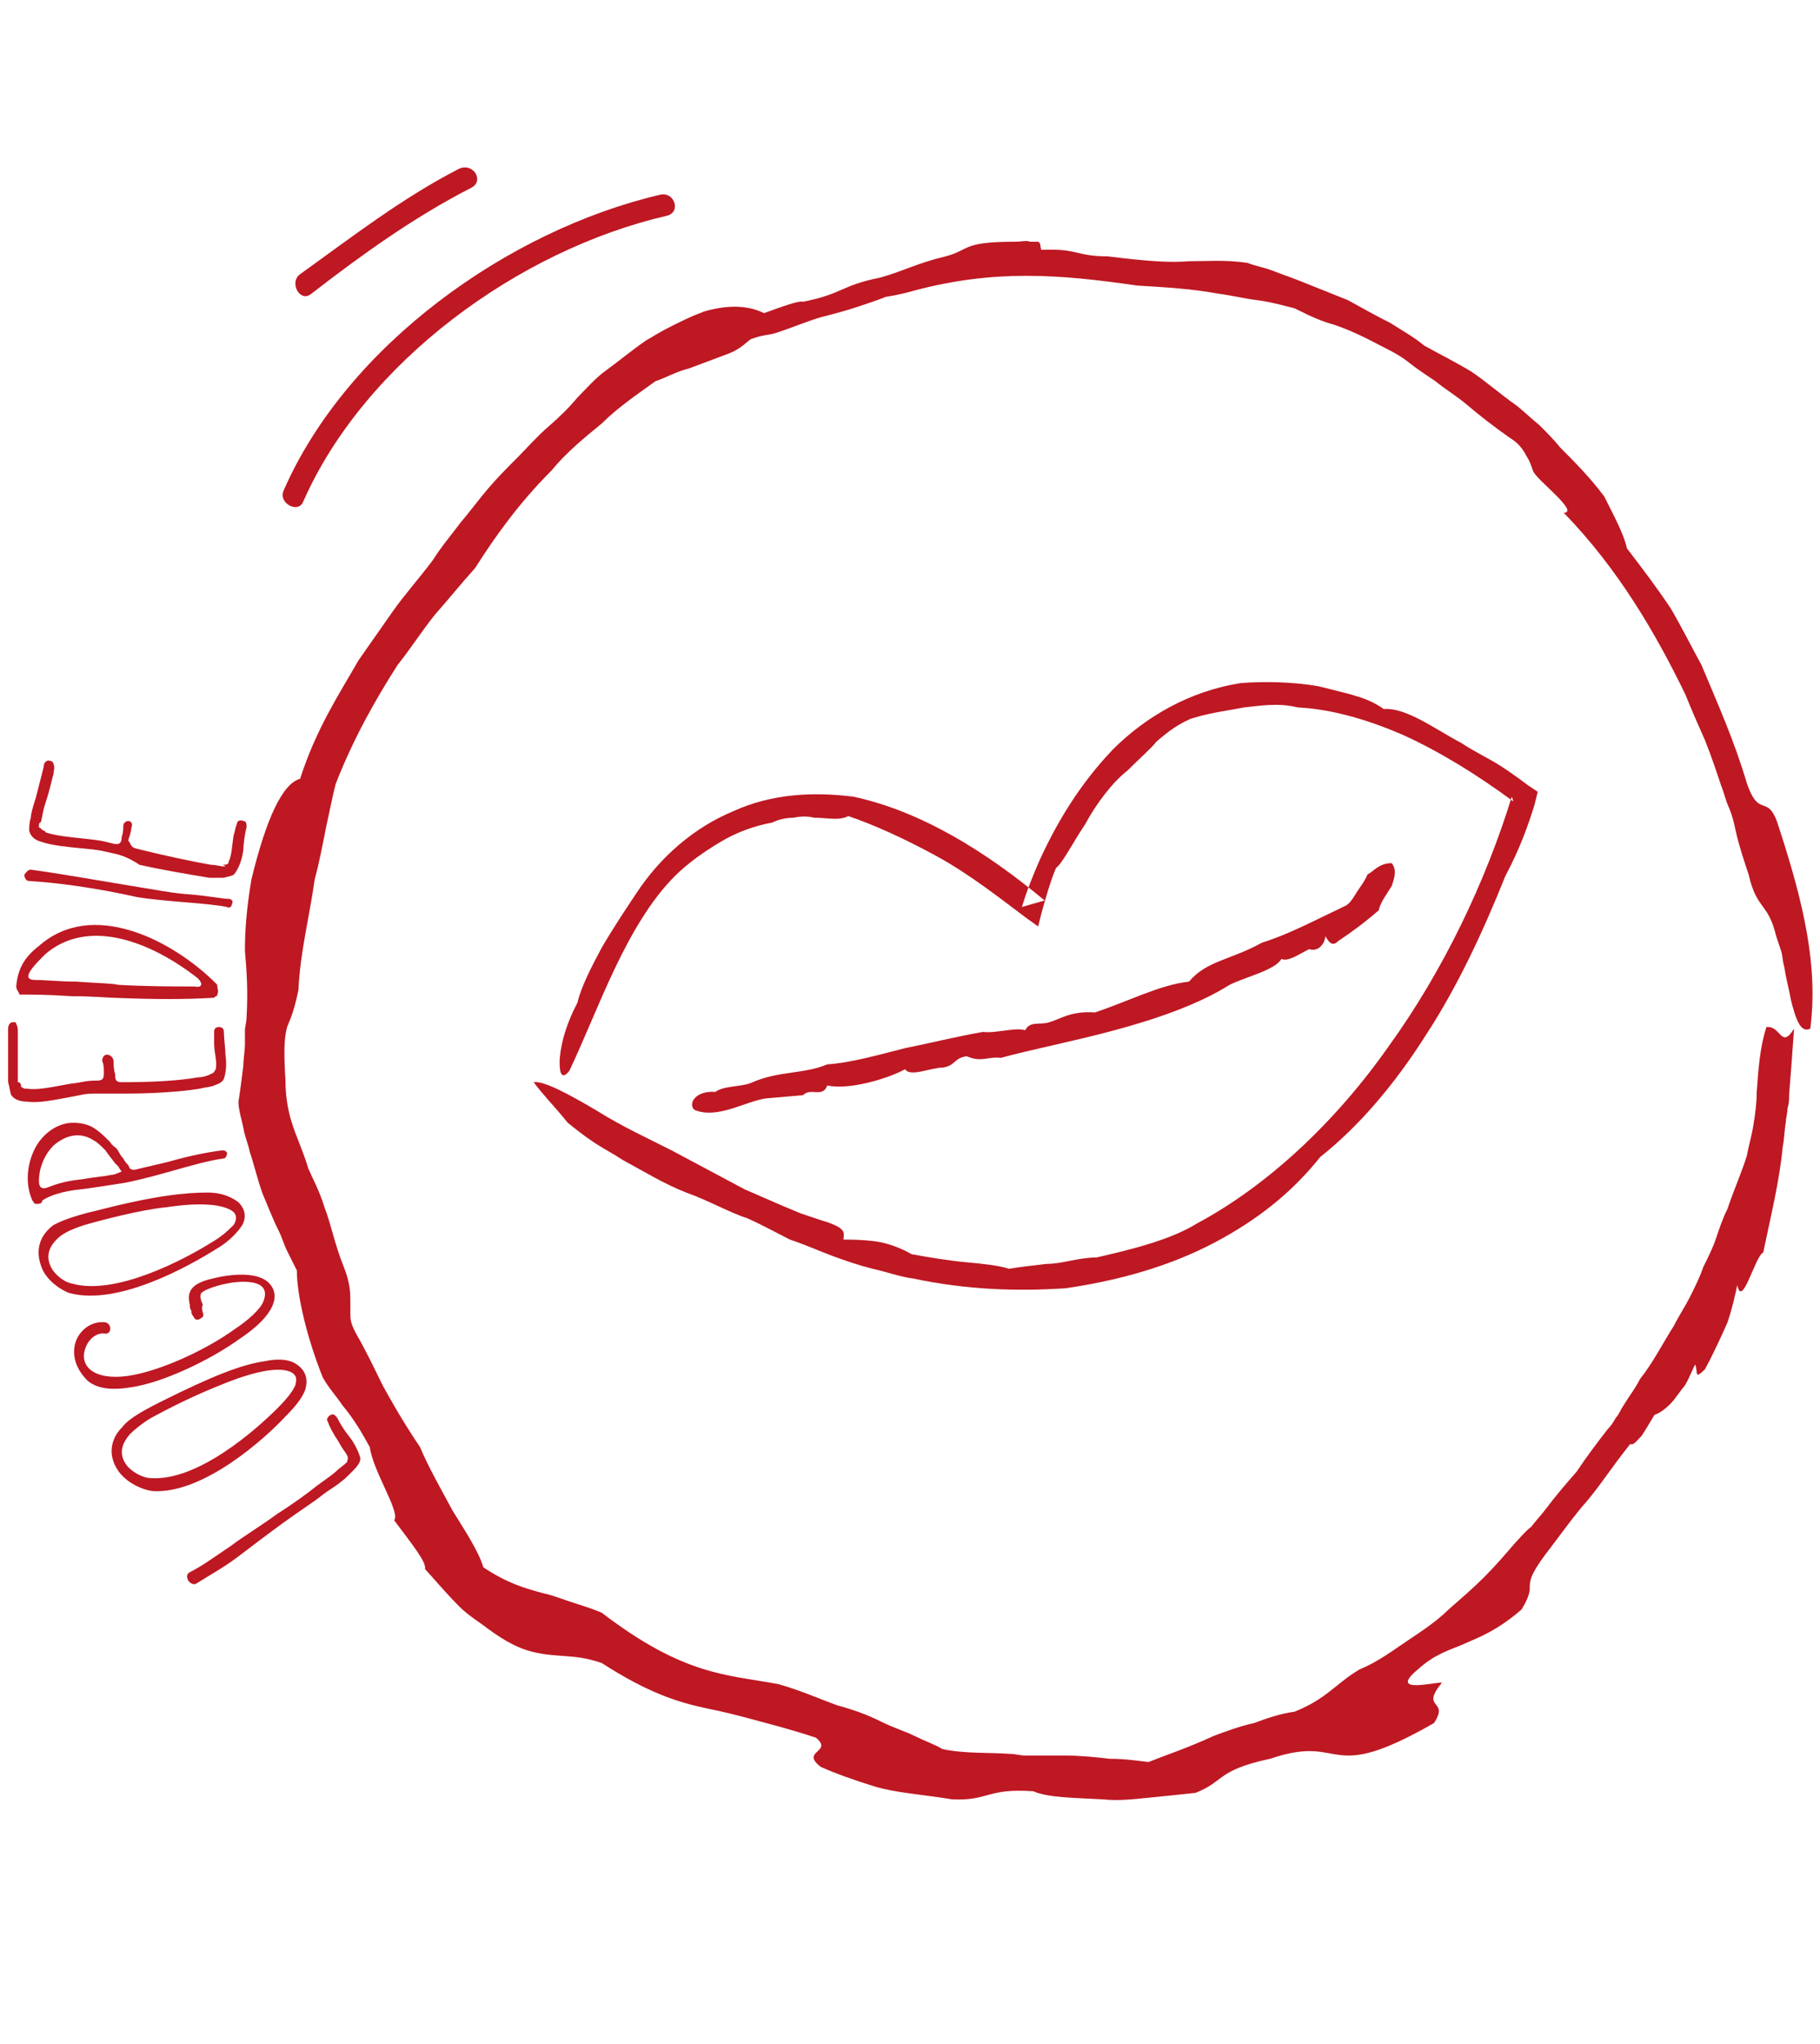
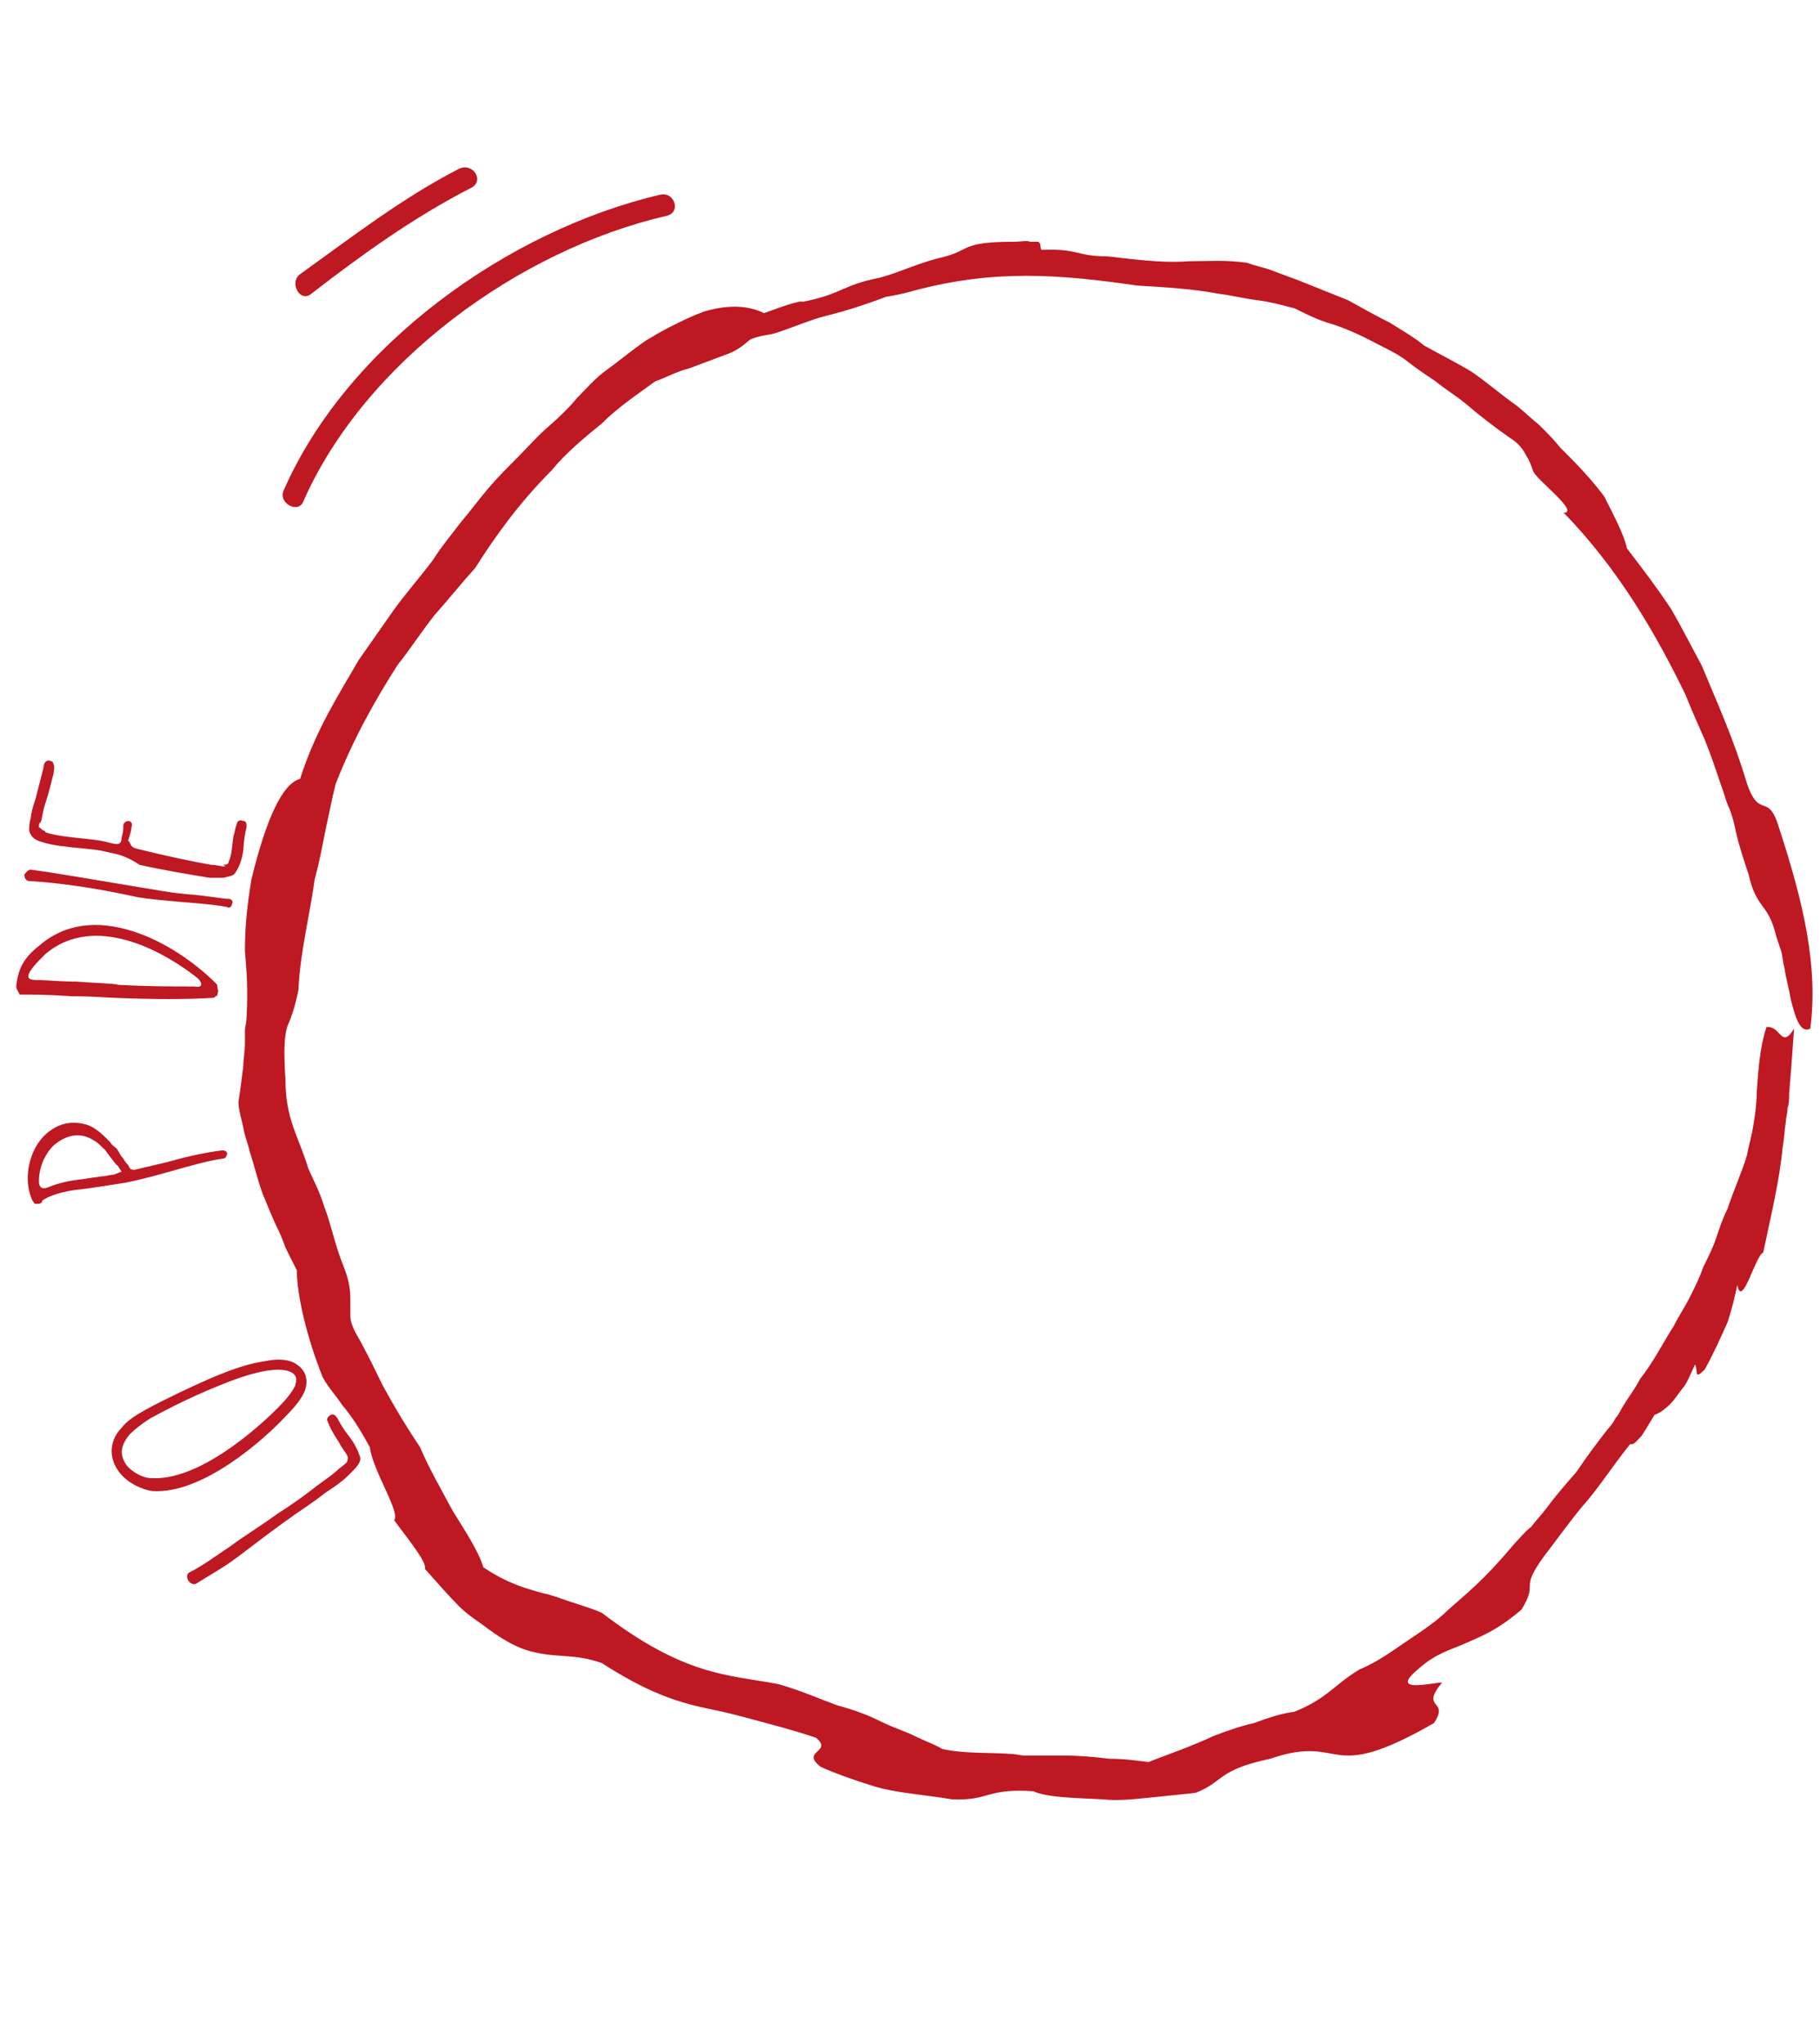
<svg xmlns="http://www.w3.org/2000/svg" version="1.1" id="Laag_1" x="0px" y="0px" viewBox="0 0 112.2 126" style="enable-background:new 0 0 112.2 126;" xml:space="preserve">
  <style type="text/css">
	.st0{fill-rule:evenodd;clip-rule:evenodd;fill:#BE1823;}
	.st1{fill:#BE1823;}
</style>
  <g id="XMLID_79_">
    <g id="XMLID_1189_">
      <g id="XMLID_223_">
        <g id="XMLID_227_">
          <path id="XMLID_228_" class="st0" d="M22.8,89.2c-0.7-1.3-1.2-2-1.7-2.6c-0.4-0.6-0.8-1-1.2-1.7c-1-2.5-1.6-5.1-1.6-6.6      c-0.1-0.2-0.2-0.4-0.3-0.6c-0.1-0.2-0.2-0.4-0.3-0.6c-0.2-0.4-0.3-0.8-0.5-1.2c-0.4-0.8-0.7-1.6-1-2.3c-0.3-0.8-0.5-1.7-0.8-2.6      c-0.1-0.5-0.3-0.9-0.4-1.5c-0.1-0.5-0.3-1.1-0.3-1.6c0.1-0.6,0.2-1.4,0.3-2.2c0-0.4,0.1-0.9,0.1-1.4c0-0.3,0-0.6,0-0.8      c0-0.2,0.1-0.5,0.1-0.8c0.1-1.7,0-2.9-0.1-4.1c0-1.3,0.1-2.6,0.4-4.4c0.9-3.7,1.9-5.9,3-6.2c1-3.1,2.4-5.2,3.6-7.3      c0.7-1,1.4-2,2.1-3c0.7-1,1.6-2,2.5-3.2c0.5-0.8,1.1-1.5,1.7-2.3c0.6-0.7,1.1-1.4,1.7-2.1c0.6-0.7,1.2-1.3,1.8-1.9      c0.6-0.6,1.2-1.3,1.9-1.9c0.7-0.6,1.3-1.2,1.8-1.8c0.6-0.6,1.1-1.2,1.8-1.7c0.7-0.5,1.4-1.1,2.4-1.8c0.5-0.3,1-0.6,1.6-0.9      c0.6-0.3,1.2-0.6,2-0.9c1.7-0.5,2.9-0.3,3.7,0.1c1.1-0.4,2.2-0.8,2.4-0.7c2.5-0.5,2.3-1,4.8-1.5c1.4-0.4,2.3-0.9,4-1.3      c1.5-0.4,1-0.9,4.2-0.9c0.5,0,0.8-0.1,1,0c0.1,0,0.2,0,0.3,0l0,0l0.1,0l0,0l0,0l0,0l0,0l0,0c0,0,0.1,0,0.1,0      c0.2,0.1,0.1,0.3,0.2,0.5c2.3-0.1,2.1,0.4,4.1,0.4c2.4,0.3,3.8,0.4,5,0.3c1.2,0,2.2-0.1,3.6,0.1c0.5,0.2,1.1,0.3,1.6,0.5      c0.5,0.2,1.1,0.4,1.6,0.6c1,0.4,2,0.8,3,1.2c0.9,0.5,1.8,1,2.6,1.4c0.8,0.5,1.5,0.9,2.1,1.4c0.9,0.5,1.9,1,2.9,1.6      c0.9,0.6,1.8,1.4,2.8,2.1c0.5,0.4,0.9,0.8,1.4,1.2c0.4,0.4,0.9,0.9,1.3,1.4c0.9,0.9,1.8,1.8,2.7,3c0.6,1.2,1.2,2.3,1.4,3.2      c1,1.3,1.9,2.5,2.7,3.7c0.7,1.2,1.3,2.4,1.9,3.5c1,2.4,2,4.6,2.8,7.3c0.8,2.3,1.3,0.4,2,2.8c1.5,4.6,2.4,8.5,1.9,12.3      c-0.6,0.3-0.9-0.6-1.2-1.8c-0.1-0.6-0.3-1.3-0.4-2c-0.1-0.3-0.1-0.7-0.2-1c-0.1-0.3-0.2-0.6-0.3-0.9c-0.5-2.1-1.2-1.6-1.7-3.8      c-0.3-0.9-0.6-1.8-0.8-2.7c-0.1-0.5-0.2-0.9-0.4-1.4c-0.2-0.4-0.3-0.9-0.5-1.4c-0.3-0.9-0.6-1.8-1-2.8c-0.4-0.9-0.8-1.8-1.2-2.8      c-1.8-3.7-4.1-7.7-7.5-11.2c0.5,0,0.1-0.5-0.5-1.1c-0.6-0.6-1.3-1.2-1.4-1.5c-0.1-0.3-0.2-0.6-0.4-0.9c-0.2-0.4-0.5-0.8-1-1.1      c-1-0.7-1.9-1.4-2.6-2c-0.7-0.6-1.4-1-2-1.5c-0.6-0.4-1.2-0.8-1.7-1.2c-0.5-0.4-1.1-0.7-1.7-1c-1.5-0.8-2.3-1.1-2.9-1.3      c-0.7-0.2-1.2-0.4-2.4-1c-0.8-0.2-1.5-0.4-2.3-0.5c-0.8-0.1-1.6-0.3-2.4-0.4c-1.6-0.3-3.3-0.4-5-0.5c-4.8-0.7-8.8-1-13.7,0.3      c-0.7,0.2-1.2,0.3-1.8,0.4c-0.5,0.2-1.1,0.4-1.7,0.6c-0.6,0.2-1.3,0.4-2.1,0.6c-0.8,0.2-1.7,0.6-2.9,1c-0.6,0.2-0.8,0.1-1.6,0.4      c-0.2,0.1-0.6,0.6-1.4,0.9c-0.8,0.3-1.6,0.6-2.4,0.9c-0.8,0.2-1.5,0.6-2.1,0.8c-1.1,0.8-2.3,1.6-3.3,2.6      c-1.1,0.9-2.2,1.8-3.1,2.9c-2,2-3.5,4.1-4.7,6c-0.9,1-1.7,2-2.5,2.9c-0.8,1-1.5,2.1-2.3,3.1c-1.4,2.2-2.7,4.5-3.8,7.3      c-0.1,0.4-0.2,0.8-0.3,1.3c-0.1,0.5-0.2,0.9-0.3,1.4c-0.2,1-0.4,2.1-0.7,3.2c-0.3,2.2-0.9,4.5-1,6.8c-0.2,1-0.4,1.6-0.7,2.3      c-0.2,0.7-0.2,1.7-0.1,3.3c0,1.4,0.3,2.4,0.6,3.2c0.3,0.8,0.6,1.5,0.8,2.2c0.3,0.7,0.7,1.4,1,2.4c0.4,1,0.6,2.2,1.2,3.7      c0.4,1,0.4,1.6,0.4,2.2c0,0.3,0,0.5,0,0.8c0,0.3,0.1,0.6,0.3,1c0.8,1.4,1.2,2.3,1.7,3.3c0.5,0.9,1.1,2,2.3,3.8      c0.5,1.2,1.3,2.6,2,3.9c0.8,1.3,1.6,2.5,1.9,3.5c1.5,1,2.6,1.3,3.7,1.6c0.5,0.1,1,0.3,1.6,0.5c0.6,0.2,1.3,0.4,2,0.7      c5.1,3.9,7.7,3.8,10.9,4.4c1.4,0.4,2.5,0.9,3.6,1.3c1.1,0.3,1.9,0.6,2.7,1c0.8,0.4,1.5,0.6,2.1,0.9c0.6,0.3,1.2,0.5,1.7,0.8      c1.4,0.3,2.9,0.2,4.2,0.3c0.3,0,0.6,0.1,0.9,0.1c0.2,0,0.3,0,0.5,0l0.2,0l0.1,0l0.1,0l0,0l0,0c0,0,0.1,0-0.1,0l0,0l0,0      c0.6,0,1.1,0,1.6,0c1,0,2,0.1,2.8,0.2c0.9,0,1.6,0.1,2.4,0.2c1-0.4,2.5-0.9,4-1.6c0.8-0.3,1.6-0.6,2.5-0.8      c0.8-0.3,1.7-0.6,2.5-0.7c2-0.8,2.5-1.7,4-2.6c1.2-0.5,2.1-1.2,3-1.8c0.9-0.6,1.8-1.2,2.5-1.9c0.8-0.7,1.5-1.3,2.2-2      c0.7-0.7,1.3-1.4,1.9-2.1c0.3-0.3,0.6-0.7,1-1c0.3-0.4,0.6-0.7,0.9-1.1c0.6-0.8,1.2-1.5,1.9-2.3c0.6-0.9,1.2-1.7,1.9-2.6      c0.2-0.2,0.4-0.5,0.5-0.7c0.2-0.2,0.3-0.5,0.5-0.8c0.3-0.5,0.7-1,1-1.6c0.8-1,1.4-2.2,2.1-3.3c0.3-0.6,0.7-1.2,1-1.8      c0.3-0.6,0.6-1.2,0.8-1.8c0.3-0.6,0.6-1.2,0.8-1.8c0.2-0.6,0.4-1.2,0.7-1.8c0.4-1.2,0.9-2.3,1.2-3.3c0.1-0.6,0.3-1.2,0.4-1.9      c0.1-0.6,0.2-1.3,0.2-2c0.1-1.4,0.2-2.8,0.6-4c0.9-0.1,0.9,1.4,1.7,0.1c-0.1,1.5-0.2,2.8-0.3,4c0,0.3,0,0.6-0.1,0.9      c0,0.3-0.1,0.6-0.1,0.8c-0.1,0.6-0.1,1.1-0.2,1.6c-0.2,2.1-0.7,4.1-1.2,6.5c-0.5,0.2-1.3,3.5-1.6,2c-0.1,0.5-0.3,1.4-0.6,2.3      c-0.4,0.9-0.9,2-1.4,2.9c-0.7,0.7-0.4,0.1-0.6-0.3c-0.3,0.6-0.5,1.2-0.8,1.5c-0.3,0.4-0.5,0.7-0.7,0.9c-0.4,0.4-0.7,0.6-1,0.7      c-0.3,0.5-0.6,1-0.8,1.3c-0.3,0.3-0.5,0.6-0.7,0.5c-1.2,1.5-2,2.8-3,3.9c-0.9,1.1-1.6,2.1-2.3,3c-1.6,2.2-0.3,1.5-1.4,3.3      c-1.5,1.3-2.6,1.7-3.5,2.1c-0.9,0.4-1.8,0.6-2.9,1.6c-1.8,1.5,0.9,0.8,1.5,0.8c-1.4,1.7,0.5,1-0.5,2.5      c-6.8,3.9-5.4,0.6-10.1,2.2c-3.3,0.7-2.8,1.4-4.6,2.1c-0.9,0.1-1.9,0.2-2.9,0.3c-1,0.1-1.9,0.2-2.8,0.1      c-1.8-0.1-3.4-0.1-4.3-0.5c-2.9-0.2-2.7,0.6-5,0.5c-1.8-0.3-3.5-0.4-4.8-0.8c-1.3-0.4-2.4-0.8-3.3-1.2c-1.3-1,0.8-0.9-0.3-1.8      c-1.5-0.5-2.7-0.8-3.8-1.1c-1.1-0.3-1.9-0.5-2.9-0.7c-1.9-0.4-3.7-1-6.5-2.8c-1.7-0.6-2.7-0.3-4.3-0.7c-0.8-0.2-1.6-0.6-2.7-1.4      c-0.5-0.4-1.2-0.8-1.8-1.4c-0.6-0.6-1.3-1.4-2.1-2.3c0.1-0.4-0.7-1.4-1.9-3C24.7,93.2,23,90.7,22.8,89.2z" />
        </g>
      </g>
    </g>
    <g id="XMLID_1186_">
      <g id="XMLID_1188_">
        <g id="XMLID_218_">
          <g id="XMLID_222_">
-             <path id="XMLID_229_" class="st0" d="M32.9,66.7c0.6-0.1,2.1,0.7,3.8,1.7c0.8,0.5,1.7,1,2.5,1.4c0.8,0.4,1.6,0.8,2.2,1.1       c1.5,0.8,3,1.6,4.5,2.4l2.3,1l1.2,0.5l1.2,0.4c1.7,0.5,1.4,0.8,1.4,1.2c0.4,0,1.1,0,1.9,0.1c0.8,0.1,1.6,0.4,2.3,0.8       c1.1,0.2,2.3,0.4,3.4,0.5c1.1,0.1,2,0.2,2.6,0.4c0.6-0.1,1.4-0.2,2.3-0.3c0.5,0,1-0.1,1.5-0.2c0.5-0.1,1.1-0.2,1.6-0.2       c2.2-0.5,4.6-1.1,6.2-2.1c4.3-2.3,8.5-6.2,11.8-10.9c3.4-4.7,6-10.2,7.6-15.4l0.1,0.3c-2.3-1.7-4.6-3.1-6.8-4.1       c-2.3-1-4.5-1.6-6.5-1.7c-1.2-0.3-2.3-0.1-3.3,0c-1,0.2-2,0.3-3.3,0.7c-1.1,0.5-1.6,1-2.1,1.4c-0.4,0.5-0.9,0.9-1.8,1.8       c-0.9,0.7-1.9,2-2.6,3.3c-0.8,1.2-1.4,2.4-1.8,2.7c-0.3,0.7-0.6,1.7-0.9,2.8l-0.2,0.8l-0.7-0.5c-1.6-1.2-3.5-2.7-5.5-3.8       c-2-1.1-4-2-5.5-2.5c-0.6,0.3-1.3,0.1-2.1,0.1c-0.4-0.1-0.8-0.1-1.3,0c-0.4,0-0.9,0.1-1.3,0.3c-1.1,0.2-2.2,0.6-3.2,1.2       c-1,0.6-2,1.3-2.8,2.1c-1.5,1.5-2.7,3.6-3.7,5.7c-1,2.1-1.9,4.4-2.8,6.3c-0.4,0.5-0.6,0.3-0.6-0.5c0-0.8,0.3-2.2,1.1-3.7       c0.2-0.9,0.8-2.1,1.5-3.4c0.7-1.2,1.5-2.4,2.1-3.3c1.5-2.3,3.6-4.1,6-5.1c2.4-1.1,5-1.2,7.4-0.9c4.2,0.9,8.2,3.4,11.8,6.4       l-1.4,0.4c0.3-1,0.7-2,1.1-2.9c1.1-2.4,2.5-4.7,4.5-6.8c2-2,4.7-3.6,7.9-4.1c1.3-0.1,3.1-0.1,4.8,0.2c0.4,0.1,0.8,0.2,1.2,0.3       c0.4,0.1,0.8,0.2,1.1,0.3c0.7,0.2,1.3,0.5,1.7,0.8c1.4-0.1,3.1,1.2,4.8,2.1c0.6,0.4,1.2,0.7,1.9,1.1c0.7,0.4,1.4,0.9,2.2,1.5       l0.6,0.4l-0.2,0.8c-0.4,1.3-0.9,2.7-1.8,4.4c-1.4,3.5-3,6.9-4.9,9.8c-1.9,3-4.1,5.6-6.5,7.5c-1.6,2-3.5,3.6-6,5       c-2.5,1.4-5.6,2.5-9.7,3.1c-3,0.2-6.1,0.1-9.4-0.6c-0.8-0.1-1.6-0.4-2.5-0.6c-0.8-0.2-1.7-0.5-2.5-0.8c-0.8-0.3-1.7-0.7-2.6-1       c-0.8-0.4-1.7-0.9-2.6-1.3c-1.2-0.4-2.4-1.1-3.8-1.6c-1.3-0.5-2.6-1.3-3.9-2c-0.6-0.4-1.2-0.7-1.8-1.1       c-0.6-0.4-1.1-0.8-1.6-1.2C34.2,68.2,33.4,67.4,32.9,66.7z" />
-           </g>
+             </g>
        </g>
      </g>
      <g id="XMLID_1187_">
        <g id="XMLID_231_">
          <g id="XMLID_273_">
-             <path id="XMLID_276_" class="st0" d="M85.8,53.2c0.3,0.4,0.2,0.8,0,1.4c-0.3,0.5-0.7,1-0.8,1.5c-0.8,0.7-1.6,1.3-2.5,1.9       c-0.4,0.4-0.6,0-0.8-0.3c0,0.4-0.4,1-1,0.8c-0.6,0.3-1.3,0.8-1.7,0.6c-0.4,0.7-2.2,1.1-3.2,1.6c-1.9,1.2-4.5,2.1-7.1,2.8       c-2.6,0.7-5.2,1.2-7,1.7c-0.8-0.1-1.2,0.3-2.1-0.1c-0.8,0.1-0.7,0.6-1.5,0.7c-0.7,0-2,0.6-2.3,0.1c-1.1,0.6-3.5,1.3-4.8,1       c-0.3,0.8-1,0.1-1.5,0.6l-2.3,0.2c-1.3,0.2-3,1.3-4.4,0.7c-0.4-0.4,0.1-1.2,1.3-1.1c0.5-0.4,1.7-0.3,2.3-0.6       c1.6-0.7,3.2-0.5,4.6-1.1c1.5-0.1,3.2-0.6,4.8-1c1.5-0.3,3.1-0.7,4.8-1c0.8,0.1,2-0.3,2.6-0.1c0.3-0.6,0.9-0.3,1.5-0.5       c0.7-0.2,1.3-0.7,2.8-0.6c2.1-0.7,4-1.7,5.8-1.9c1.1-1.3,2.5-1.3,4.5-2.4c1.6-0.5,3.1-1.3,5.2-2.3c0.3-0.2,0.5-0.6,0.7-0.9       c0.2-0.3,0.5-0.7,0.6-1C84.7,53.7,85,53.2,85.8,53.2z" />
-           </g>
+             </g>
        </g>
      </g>
    </g>
    <g id="XMLID_869_">
      <g id="XMLID_119_">
        <path id="XMLID_380_" class="st1" d="M19.8,92.2c-0.5,0.4-1.3,0.9-2.4,1.7s-2,1.5-2.8,2.1c-0.8,0.6-1.7,1.1-2.5,1.6     c-0.1,0.1-0.4,0-0.5-0.2c-0.1-0.2-0.1-0.4,0.1-0.5c0.8-0.4,1.6-1,2.5-1.6c0.8-0.6,1.8-1.2,2.9-2c1.1-0.7,1.9-1.3,2.4-1.7     c0.7-0.5,1.1-0.8,1.2-0.9c0.2-0.2,0.5-0.4,0.6-0.5c0,0,0.1-0.1,0.1-0.1c0-0.1,0.1-0.2,0-0.4c-0.1-0.2-0.3-0.4-0.5-0.8     c-0.4-0.6-0.6-1-0.7-1.3c-0.1-0.1,0-0.3,0.2-0.4c0.2-0.1,0.3,0.1,0.4,0.2c0.1,0.2,0.3,0.6,0.7,1.1c0.4,0.5,0.6,1,0.7,1.3     c0.1,0.4-0.4,0.8-0.9,1.3C20.6,91.7,20.3,91.8,19.8,92.2z" />
        <path id="XMLID_377_" class="st1" d="M9.9,86.4c3.2-1.6,5-2.3,6.4-2.5c0.9-0.2,1.6-0.1,2,0.2c0.6,0.4,0.7,1,0.5,1.6     c-0.2,0.5-0.6,1-1.2,1.6c-1.3,1.4-5.1,4.8-8.2,4.6c-0.7-0.1-1.5-0.5-2-1.1c-0.8-1-0.6-2.1,0.1-2.8C7.8,87.6,8.3,87.2,9.9,86.4z      M9.3,87.4c-0.5,0.3-1,0.7-1.3,1c-0.5,0.6-0.7,1.2-0.2,1.9c0.3,0.4,1,0.8,1.5,0.8c2.9,0.2,6.5-3,7.8-4.3c0.6-0.6,0.9-1,1.1-1.4     c0.1-0.4,0.1-0.6-0.2-0.8c-0.7-0.4-2.2-0.1-4,0.6C13,85.6,11.5,86.2,9.3,87.4z" />
-         <path id="XMLID_375_" class="st1" d="M12.5,80.9c0.1,0.2,0,0.3-0.2,0.4c-0.2,0.1-0.3,0-0.4-0.2c-0.1-0.1-0.1-0.2-0.1-0.3     c-0.1-0.2-0.1-0.2-0.1-0.4c-0.2-0.8,0.1-1.3,1.4-1.6c1.2-0.3,2.7-0.4,3.4,0.2c0.9,0.8,0.4,2.1-1.7,3.5c-1.8,1.3-4.7,2.7-6.7,3     c-1.2,0.2-2.1,0.1-2.7-0.4c-0.8-0.8-1-1.7-0.7-2.5c0.3-0.7,1-1.2,1.8-1.1c0.4,0.1,0.4,0.7,0,0.7c-0.5-0.1-1,0.3-1.2,0.8     c-0.5,1.2,0.5,2.1,2.6,1.8c2-0.3,4.8-1.6,6.6-2.9c0.9-0.6,1.5-1.2,1.7-1.6c0.4-0.9-0.1-1.3-1.2-1.3c-1,0-2.3,0.4-2.6,0.7     c-0.1,0.2,0,0.5,0.1,0.7C12.4,80.7,12.5,80.8,12.5,80.9z" />
-         <path id="XMLID_371_" class="st1" d="M6,74.6c3.5-0.9,5.4-1.1,6.8-1.1c0.9,0,1.5,0.3,1.9,0.6c0.5,0.5,0.5,1.1,0.1,1.6     c-0.3,0.4-0.8,0.9-1.5,1.3c-1.6,1-6,3.5-9,2.7c-0.6-0.2-1.4-0.8-1.7-1.5c-0.5-1.2-0.1-2.1,0.7-2.7C3.7,75.3,4.3,75,6,74.6z      M5.2,75.5c-0.6,0.2-1.1,0.4-1.5,0.7c-0.6,0.5-0.9,1.1-0.6,1.8c0.2,0.5,0.8,1,1.3,1.1c2.7,0.8,7-1.5,8.6-2.5     c0.7-0.4,1.1-0.8,1.4-1.1c0.2-0.3,0.2-0.6,0-0.8c-0.6-0.5-2.1-0.6-4.1-0.3C9.3,74.5,7.7,74.8,5.2,75.5z" />
        <path id="XMLID_368_" class="st1" d="M7.6,71.4c0.1,0.2,0.2,0.3,0.3,0.4C8,72,8,72.1,8.3,72.1c0.8-0.2,1.3-0.3,2.1-0.5     c1.4-0.4,2.5-0.6,3.3-0.7c0.2,0,0.3,0.1,0.3,0.2s-0.1,0.3-0.2,0.3c-0.8,0.1-1.9,0.4-3.3,0.8c-1.4,0.4-2.3,0.6-2.8,0.7     C7.1,73,5.1,73.3,5,73.3C3.9,73.4,3,73.7,2.6,74c0,0,0,0,0,0c0,0.2-0.2,0.2-0.4,0.2c-0.1,0-0.1-0.1-0.2-0.2     c-0.5-1.1-0.3-2.4,0.2-3.3c0.5-0.9,1.4-1.5,2.3-1.5c0.5,0,1,0.1,1.4,0.4c0.3,0.2,0.6,0.5,0.9,0.8c0.1,0.2,0.3,0.3,0.4,0.4     C7.4,71.1,7.4,71.2,7.6,71.4z M7.5,72.2c0,0-0.1-0.1-0.2-0.3c-0.1-0.1-0.1-0.1-0.2-0.2c-0.3-0.4-0.4-0.5-0.6-0.8     c-0.3-0.3-0.5-0.5-0.7-0.6c-0.9-0.6-1.8-0.3-2.5,0.3c-0.5,0.5-0.9,1.3-0.9,2.2c0,0.4,0.2,0.5,0.5,0.4c0.5-0.2,1.1-0.4,2-0.5     c0.1,0,0.6-0.1,1.4-0.2c0.2,0,0.5-0.1,0.7-0.1C7.3,72.3,7.5,72.2,7.5,72.2z" />
-         <path id="XMLID_366_" class="st1" d="M1.3,67C1.3,67,1.3,67,1.3,67c0.1,0,0.1,0.1,0.3,0.1c0,0,0.1,0,0.1,0     c0.6,0.1,1.5-0.1,2.6-0.3c0.9-0.1,0.9-0.2,1.7-0.2c0.4,0,0.4-0.2,0.4-0.5c0-0.3,0-0.5-0.1-0.7c0-0.2,0.1-0.4,0.3-0.4     C6.8,65,7,65.2,7,65.4c0,0.2,0,0.5,0.1,0.8c0,0.3,0,0.5,0.4,0.5c2,0,3.6-0.1,4.7-0.3c0.3,0,0.6-0.1,0.8-0.2c0,0,0.1,0,0.1,0     c0,0-0.1,0-0.2,0c0.2,0,0.3-0.1,0.4-0.3c0.1-0.5-0.1-1-0.1-1.6c0-0.3,0-0.5,0-0.7c0-0.2,0.1-0.3,0.3-0.3c0.2,0,0.3,0.1,0.3,0.3     c0,0.3,0.1,1.1,0.1,1.4c0.1,0.7,0,1.2-0.1,1.5c-0.1,0.2-0.3,0.3-0.6,0.4c-0.2,0.1-0.5,0.1-0.9,0.2c-1.2,0.2-3,0.3-4.4,0.3     c-0.7,0-1.2,0-1.7,0c-0.9,0-0.8,0-1.8,0.2c-1.1,0.2-2,0.4-2.7,0.3c-0.4,0-0.8-0.1-1-0.4c-0.1-0.2-0.1-0.5-0.2-0.8     c0-0.2,0-0.6,0-1.2c0-1.3,0-2,0-2.1c0-0.2,0.1-0.4,0.3-0.4c0.1,0,0.2,0,0.2,0.1c0.1,0.2,0.1,0.3,0.1,0.6c0,0.3,0,1,0,1.8     c0,0.6,0,1,0,1.2C1.3,66.7,1.3,66.9,1.3,67C1.3,67,1.3,67,1.3,67z" />
        <path id="XMLID_363_" class="st1" d="M1,60.8c0.1-1.1,0.5-1.8,1.4-2.5c1.6-1.4,3.6-1.6,5.8-0.9c1.9,0.6,3.8,1.9,5.1,3.2     c0.1,0.1,0.1,0.1,0.1,0.2c0,0.2,0.1,0.2,0,0.5c0,0,0,0.1-0.1,0.1c-0.1,0.1-0.1,0.1-0.2,0.1c-1.6,0.1-3.6,0.1-6,0     c-0.4,0-1.3-0.1-2.7-0.1c-1.4-0.1-2.4-0.1-3.2-0.1c0,0,0,0,0,0C1.2,61.2,1,61,1,60.8C1,60.8,1,60.8,1,60.8z M12.2,60.3     c-2.8-2.2-6.7-3.8-9.4-1.5c-0.4,0.4-0.7,0.7-0.9,1c-0.2,0.3-0.3,0.6,0.3,0.6c0.6,0,1.5,0.1,2.5,0.1c1.3,0.1,2.2,0.1,2.6,0.2     c1.8,0.1,3.4,0.1,4.7,0.1C12.5,60.9,12.5,60.6,12.2,60.3z" />
        <path id="XMLID_361_" class="st1" d="M1.9,53.6c1.5,0.2,3.8,0.6,6.8,1.1c0.7,0.1,1.6,0.3,2.7,0.4c1.4,0.1,2.3,0.3,2.7,0.3     c0.2,0,0.3,0.2,0.2,0.3c0,0.2-0.2,0.3-0.3,0.2c-0.5-0.1-1.4-0.2-2.7-0.3c-1.2-0.1-2.2-0.2-2.8-0.3c-2.7-0.6-5-0.9-6.7-1     c-0.2,0-0.3-0.2-0.3-0.4C1.6,53.8,1.7,53.6,1.9,53.6z" />
        <path id="XMLID_357_" class="st1" d="M2.4,51C2.4,51,2.4,51,2.4,51c0.1,0,0.1,0.1,0.3,0.2c0,0,0.1,0,0.1,0.1     c0.6,0.2,1.5,0.3,2.5,0.4c0.9,0.1,0.9,0.1,1.7,0.3c0.4,0.1,0.5-0.1,0.5-0.4c0.1-0.3,0.1-0.5,0.1-0.7c0-0.2,0.2-0.3,0.3-0.3     c0.2,0,0.3,0.2,0.2,0.4c0,0.2-0.1,0.5-0.2,0.8C8.1,52,8,52.2,8.4,52.3c2,0.5,3.5,0.8,4.6,1c0.3,0,0.6,0.1,0.8,0.1     c0,0,0.1,0,0.1,0c0,0-0.1-0.1-0.2-0.1c0.2,0,0.4,0,0.4-0.2c0.2-0.4,0.2-1,0.3-1.6c0.1-0.3,0.1-0.5,0.2-0.7c0-0.2,0.2-0.3,0.4-0.2     c0.2,0,0.2,0.2,0.2,0.4c-0.1,0.3-0.2,1.1-0.2,1.4c-0.1,0.7-0.3,1.1-0.5,1.4c-0.1,0.2-0.4,0.2-0.7,0.3c-0.2,0-0.5,0-0.9,0     c-1.2-0.2-3-0.5-4.3-0.8C8,52.9,7.5,52.7,7,52.6c-0.9-0.2-0.8-0.2-1.8-0.3c-1.1-0.1-2-0.2-2.6-0.4c-0.4-0.1-0.7-0.3-0.8-0.7     c0-0.2,0-0.5,0.1-0.8c0-0.2,0.1-0.6,0.3-1.2c0.3-1.2,0.5-1.9,0.5-2c0-0.2,0.2-0.4,0.4-0.3c0.1,0,0.2,0.1,0.2,0.2     c0.1,0.2,0,0.4,0,0.6c-0.1,0.3-0.2,0.9-0.5,1.8c-0.2,0.6-0.2,1-0.3,1.2C2.4,50.7,2.4,50.8,2.4,51C2.4,51,2.4,51,2.4,51z" />
      </g>
    </g>
    <g id="XMLID_867_">
      <g id="XMLID_235_">
        <path id="XMLID_241_" class="st1" d="M40.7,12c-9.4,2.2-19.3,9.3-23.2,18.2c-0.4,0.8,0.9,1.5,1.2,0.7     c3.8-8.6,13.3-15.5,22.4-17.6C42,13.1,41.6,11.8,40.7,12L40.7,12z" />
      </g>
    </g>
    <g id="XMLID_99_">
      <g id="XMLID_242_">
        <path id="XMLID_248_" class="st1" d="M28.3,10.4c-3.5,1.8-6.6,4.2-9.8,6.5c-0.7,0.5,0,1.8,0.7,1.2c3.1-2.4,6.3-4.7,9.8-6.5     C29.9,11.2,29.2,10,28.3,10.4L28.3,10.4z" />
      </g>
    </g>
  </g>
</svg>